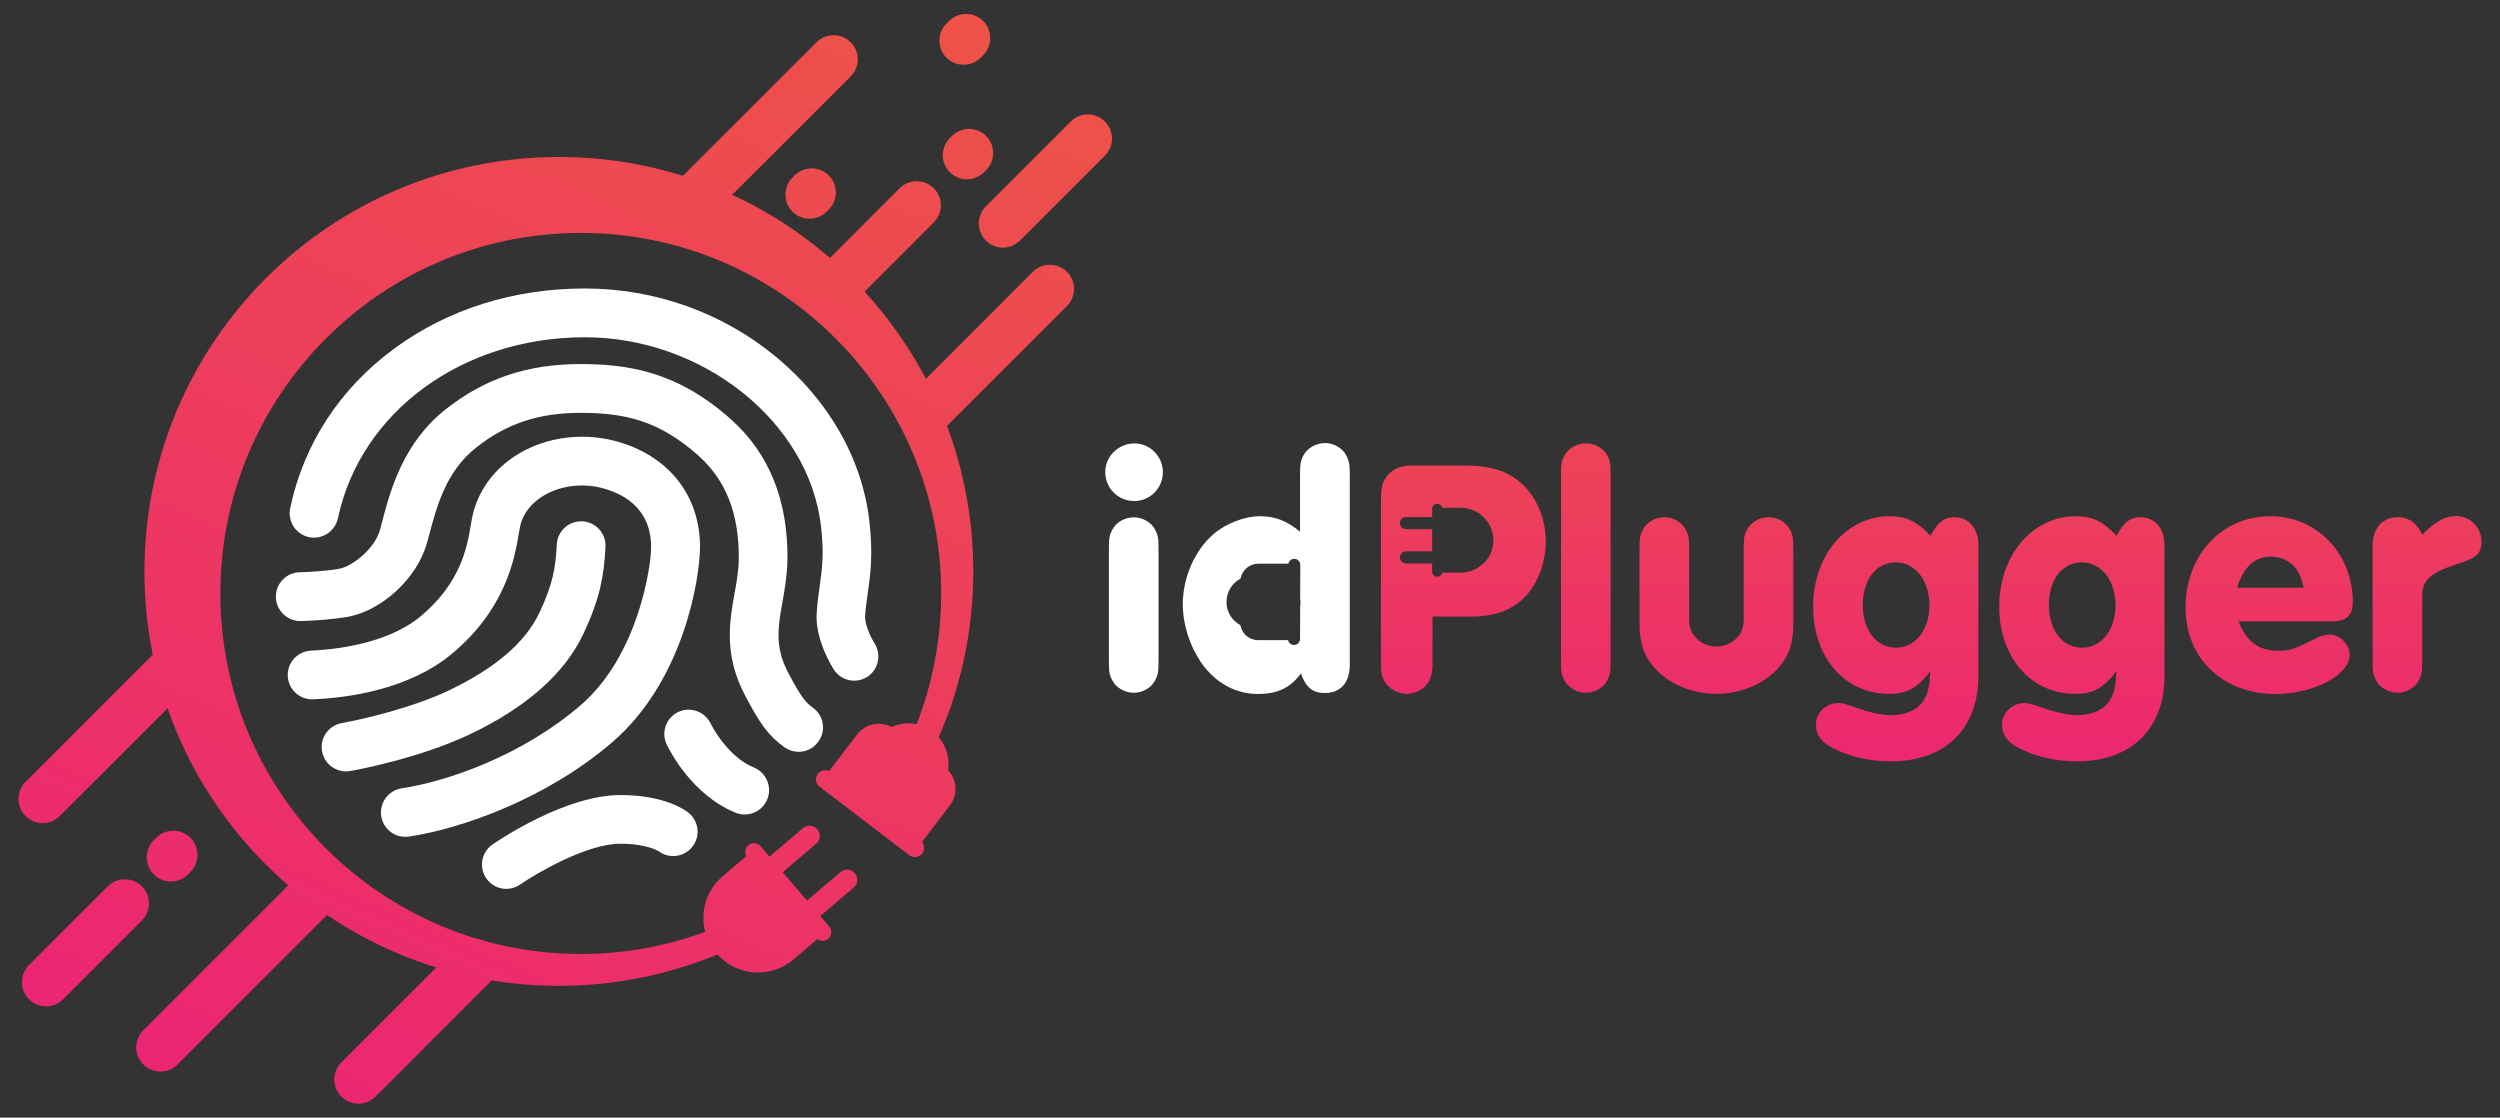
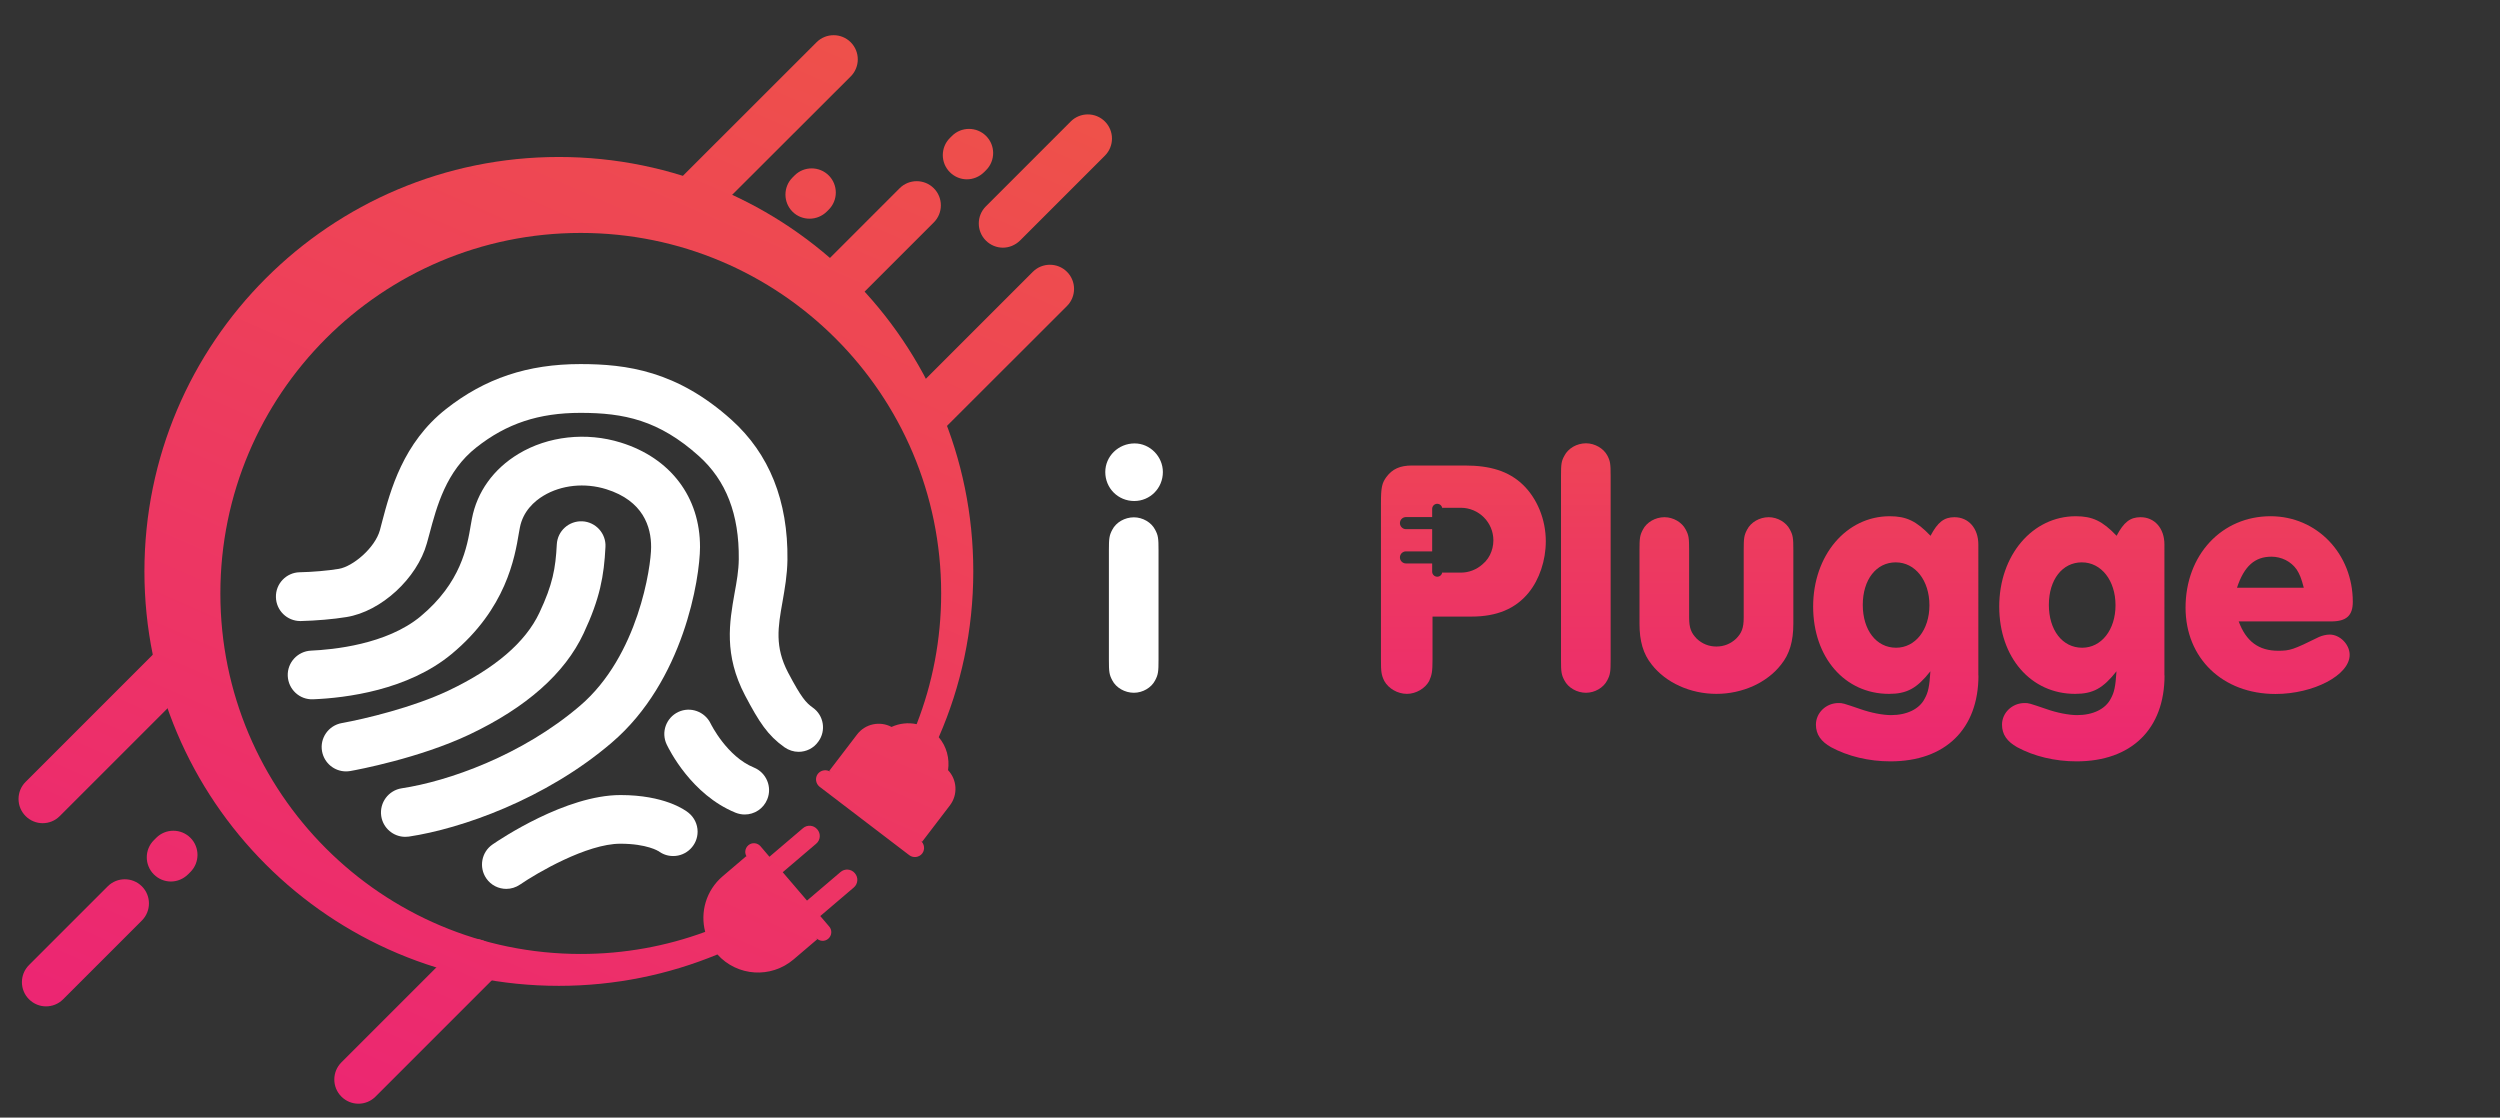
<svg xmlns="http://www.w3.org/2000/svg" version="1.1" id="Camada_1" x="0px" y="0px" viewBox="0 0 207.03 92.55" style="enable-background:new 0 0 207.03 92.55;" xml:space="preserve">
  <rect x="0" y="0" width="207.03" height="92.55" fill="#333333" stroke="none" />
  <style type="text/css">
	.st0{fill:url(#SVGID_1_);}
	.st1{fill:url(#SVGID_00000136385610139860317790000000385046208942046614_);}
	.st2{fill:url(#SVGID_00000023970187325870819580000000901437653904556733_);}
	.st3{fill:url(#SVGID_00000042016682005878694760000001504243963827738520_);}
	.st4{fill:url(#SVGID_00000128468081318849967190000002096339103698520971_);}
	.st5{fill:url(#SVGID_00000043424646576910179250000008463942975996843652_);}
	.st6{fill:url(#SVGID_00000015341937130662239770000016768125487268947596_);}
	.st7{fill:url(#SVGID_00000090991191842254646660000002479164732348865717_);}
	.st8{fill:url(#SVGID_00000005972968409318609880000008959423460538076861_);}
	.st9{fill:url(#SVGID_00000004523898356621322650000010657506027536688556_);}
	.st10{fill:url(#SVGID_00000112602158974374124610000011201304812355371648_);}
	.st11{fill:url(#SVGID_00000058590311669920750510000005069793664225306265_);}
	.st12{fill:url(#SVGID_00000057138069930717403640000015514011383540879764_);}
	.st13{fill:url(#SVGID_00000076578264232812726200000016006200738782380471_);}
	.st14{fill:#FFFFFF;}
	.st15{fill:url(#SVGID_00000176764383495645970620000006235664440332726974_);}
	.st16{fill:url(#SVGID_00000055696215669491763810000011663189165939866243_);}
	.st17{fill:url(#SVGID_00000097472722435477089530000018032907300586003081_);}
	.st18{fill:url(#SVGID_00000130635962518894104370000016363117357457467832_);}
	.st19{fill:url(#SVGID_00000060717286584730411740000003807660717003773116_);}
	.st20{fill:url(#SVGID_00000113337940059051973800000007024165235007041666_);}
	.st21{fill:url(#SVGID_00000081618015154291307760000014609254046731347089_);}
</style>
  <g>
    <g>
      <g>
        <g>
          <linearGradient id="SVGID_1_" gradientUnits="userSpaceOnUse" x1="75.164" y1="-17.074" x2="25.26" y2="96.581">
            <stop offset="0" style="stop-color:#EF5942" />
            <stop offset="1" style="stop-color:#EC2474" />
          </linearGradient>
          <path class="st0" d="M56.49,19.45c-0.51,0-1.02-0.2-1.41-0.59c-0.78-0.78-0.78-2.05,0-2.83L67.62,3.5      c0.78-0.78,2.05-0.78,2.83,0c0.78,0.78,0.78,2.05,0,2.83L57.9,18.86C57.51,19.25,57,19.45,56.49,19.45z" />
        </g>
        <g>
          <linearGradient id="SVGID_00000127023386575031787850000000175064928779206839_" gradientUnits="userSpaceOnUse" x1="80.612" y1="-14.682" x2="30.708" y2="98.973">
            <stop offset="0" style="stop-color:#EF5942" />
            <stop offset="1" style="stop-color:#EC2474" />
          </linearGradient>
          <path style="fill:url(#SVGID_00000127023386575031787850000000175064928779206839_);" d="M67.04,18.11      c-0.51,0-1.02-0.19-1.41-0.58c-0.78-0.78-0.78-2.05,0-2.83l0.17-0.17c0.78-0.78,2.05-0.78,2.83,0c0.78,0.78,0.78,2.05,0,2.83      l-0.17,0.17C68.07,17.91,67.56,18.11,67.04,18.11z" />
        </g>
        <g>
          <linearGradient id="SVGID_00000137092255554242394670000006366939408950818957_" gradientUnits="userSpaceOnUse" x1="86.616" y1="-12.046" x2="36.712" y2="101.609">
            <stop offset="0" style="stop-color:#EF5942" />
            <stop offset="1" style="stop-color:#EC2474" />
          </linearGradient>
-           <path style="fill:url(#SVGID_00000137092255554242394670000006366939408950818957_);" d="M79.79,5.36      c-0.51,0-1.02-0.19-1.41-0.58c-0.78-0.78-0.78-2.05,0-2.83l0.21-0.21c0.78-0.78,2.05-0.78,2.83,0c0.78,0.78,0.78,2.05,0,2.83      l-0.21,0.21C80.82,5.16,80.31,5.36,79.79,5.36z" />
        </g>
        <g>
          <linearGradient id="SVGID_00000083809500251798541170000011446372161646347186_" gradientUnits="userSpaceOnUse" x1="86.733" y1="-11.994" x2="36.828" y2="101.66">
            <stop offset="0" style="stop-color:#EF5942" />
            <stop offset="1" style="stop-color:#EC2474" />
          </linearGradient>
          <path style="fill:url(#SVGID_00000083809500251798541170000011446372161646347186_);" d="M69.09,25.83      c-0.51,0-1.02-0.2-1.41-0.59c-0.78-0.78-0.78-2.05,0-2.83l6.82-6.82c0.78-0.78,2.05-0.78,2.83,0c0.78,0.78,0.78,2.05,0,2.83      l-6.82,6.82C70.11,25.63,69.6,25.83,69.09,25.83z" />
        </g>
        <g>
          <linearGradient id="SVGID_00000095304921371373860800000018253041220096037556_" gradientUnits="userSpaceOnUse" x1="90.332" y1="-10.414" x2="40.427" y2="103.241">
            <stop offset="0" style="stop-color:#EF5942" />
            <stop offset="1" style="stop-color:#EC2474" />
          </linearGradient>
          <path style="fill:url(#SVGID_00000095304921371373860800000018253041220096037556_);" d="M80.07,14.85      c-0.51,0-1.02-0.2-1.41-0.59c-0.78-0.78-0.78-2.05,0-2.83l0.17-0.17c0.78-0.78,2.05-0.78,2.83,0c0.78,0.78,0.78,2.05,0,2.83      l-0.17,0.17C81.09,14.65,80.58,14.85,80.07,14.85z" />
        </g>
        <g>
          <linearGradient id="SVGID_00000076563267953712890520000003701026887186122423_" gradientUnits="userSpaceOnUse" x1="96.525" y1="-7.694" x2="46.621" y2="105.96">
            <stop offset="0" style="stop-color:#EF5942" />
            <stop offset="1" style="stop-color:#EC2474" />
          </linearGradient>
          <path style="fill:url(#SVGID_00000076563267953712890520000003701026887186122423_);" d="M83.05,20.51      c-0.51,0-1.02-0.2-1.41-0.59c-0.78-0.78-0.78-2.05,0-2.83l7.03-7.03c0.78-0.78,2.05-0.78,2.83,0c0.78,0.78,0.78,2.05,0,2.83      l-7.03,7.03C84.07,20.31,83.56,20.51,83.05,20.51z" />
        </g>
        <g>
          <linearGradient id="SVGID_00000054955714135349587360000008231552159695134337_" gradientUnits="userSpaceOnUse" x1="97.666" y1="-7.194" x2="47.762" y2="106.461">
            <stop offset="0" style="stop-color:#EF5942" />
            <stop offset="1" style="stop-color:#EC2474" />
          </linearGradient>
          <path style="fill:url(#SVGID_00000054955714135349587360000008231552159695134337_);" d="M76.46,36.41      c-0.51,0-1.02-0.2-1.41-0.59c-0.78-0.78-0.78-2.05,0-2.83l10.48-10.48c0.78-0.78,2.05-0.78,2.83,0c0.78,0.78,0.78,2.05,0,2.83      L77.87,35.82C77.48,36.22,76.97,36.41,76.46,36.41z" />
        </g>
        <g>
          <g>
            <linearGradient id="SVGID_00000094601806056487879040000000250356973813363080_" gradientUnits="userSpaceOnUse" x1="48.375" y1="-28.837" x2="-1.53" y2="84.818">
              <stop offset="0" style="stop-color:#EF5942" />
              <stop offset="1" style="stop-color:#EC2474" />
            </linearGradient>
            <path style="fill:url(#SVGID_00000094601806056487879040000000250356973813363080_);" d="M3.53,68.17       c-0.51,0-1.02-0.2-1.41-0.59c-0.78-0.78-0.78-2.05,0-2.83l11.15-11.15c0.78-0.78,2.05-0.78,2.83,0c0.78,0.78,0.78,2.05,0,2.83       L4.94,67.59C4.55,67.98,4.04,68.17,3.53,68.17z" />
          </g>
        </g>
        <g>
          <g>
            <linearGradient id="SVGID_00000029039819942514389760000004530741002041790391_" gradientUnits="userSpaceOnUse" x1="53.101" y1="-26.761" x2="3.197" y2="86.893">
              <stop offset="0" style="stop-color:#EF5942" />
              <stop offset="1" style="stop-color:#EC2474" />
            </linearGradient>
            <path style="fill:url(#SVGID_00000029039819942514389760000004530741002041790391_);" d="M3.81,83.34       c-0.51,0-1.02-0.2-1.41-0.59c-0.78-0.78-0.78-2.05,0-2.83l6.52-6.52c0.78-0.78,2.05-0.78,2.83,0c0.78,0.78,0.78,2.05,0,2.83       l-6.52,6.52C4.83,83.15,4.32,83.34,3.81,83.34z" />
          </g>
        </g>
        <g>
          <g>
            <linearGradient id="SVGID_00000168813119550582805980000014903474745855031182_" gradientUnits="userSpaceOnUse" x1="56.478" y1="-25.279" x2="6.574" y2="88.376">
              <stop offset="0" style="stop-color:#EF5942" />
              <stop offset="1" style="stop-color:#EC2474" />
            </linearGradient>
            <path style="fill:url(#SVGID_00000168813119550582805980000014903474745855031182_);" d="M14.15,73c-0.51,0-1.02-0.2-1.41-0.59       c-0.78-0.78-0.78-2.05,0-2.83l0.2-0.2c0.78-0.78,2.05-0.78,2.83,0c0.78,0.78,0.78,2.05,0,2.83l-0.2,0.2       C15.17,72.8,14.66,73,14.15,73z" />
          </g>
        </g>
        <g>
          <g>
            <linearGradient id="SVGID_00000139262205162612481290000006065424681069832609_" gradientUnits="userSpaceOnUse" x1="64.581" y1="-21.721" x2="14.677" y2="91.934">
              <stop offset="0" style="stop-color:#EF5942" />
              <stop offset="1" style="stop-color:#EC2474" />
            </linearGradient>
-             <path style="fill:url(#SVGID_00000139262205162612481290000006065424681069832609_);" d="M13.28,88.74       c-0.51,0-1.02-0.2-1.41-0.59c-0.78-0.78-0.78-2.05,0-2.83l13.12-13.12c0.78-0.78,2.05-0.78,2.83,0c0.78,0.78,0.78,2.05,0,2.83       L14.69,88.16C14.3,88.55,13.79,88.74,13.28,88.74z" />
          </g>
        </g>
        <g>
          <g>
            <linearGradient id="SVGID_00000132772359304363927040000011054464076827094438_" gradientUnits="userSpaceOnUse" x1="78.492" y1="-15.613" x2="28.588" y2="98.042">
              <stop offset="0" style="stop-color:#EF5942" />
              <stop offset="1" style="stop-color:#EC2474" />
            </linearGradient>
            <path style="fill:url(#SVGID_00000132772359304363927040000011054464076827094438_);" d="M29.68,91.4       c-0.51,0-1.02-0.2-1.41-0.59c-0.78-0.78-0.78-2.05,0-2.83l9.22-9.22c0.21-0.34,0.52-0.61,0.91-0.78l0.13-0.06       c0.88-0.38,1.91-0.08,2.44,0.72c0.54,0.79,0.43,1.86-0.24,2.54l-0.41,0.41l-9.22,9.22C30.7,91.21,30.19,91.4,29.68,91.4z" />
          </g>
        </g>
        <linearGradient id="SVGID_00000170263640261344490630000012068833374235249048_" gradientUnits="userSpaceOnUse" x1="76.099" y1="-16.663" x2="26.195" y2="96.991">
          <stop offset="0" style="stop-color:#EF5942" />
          <stop offset="1" style="stop-color:#EC2474" />
        </linearGradient>
        <path style="fill:url(#SVGID_00000170263640261344490630000012068833374235249048_);" d="M77.74,61.05     c1.84-4.2,2.86-8.85,2.86-13.73c0-18.95-15.36-34.32-34.32-34.32c-18.95,0-34.32,15.36-34.32,34.32s15.36,34.32,34.32,34.32     c4.65,0,9.09-0.93,13.13-2.6c1.64,1.82,4.43,2.01,6.31,0.41l1.96-1.67l-0.1-0.12c0.26,0.3,0.71,0.34,1.01,0.08     c0.3-0.26,0.34-0.71,0.08-1.01l-0.74-0.87l2.77-2.36c0.36-0.3,0.4-0.84,0.09-1.19c-0.3-0.36-0.84-0.4-1.19-0.09l-2.77,2.36     l-2.01-2.35l2.77-2.36c0.36-0.3,0.4-0.84,0.09-1.19c-0.3-0.36-0.84-0.4-1.19-0.09l-2.77,2.36l-0.74-0.87     c-0.26-0.3-0.71-0.34-1.01-0.08c-0.3,0.26-0.34,0.71-0.08,1.01l-0.09-0.11l-1.96,1.67c-1.37,1.17-1.87,2.97-1.44,4.6     c-3.21,1.18-6.68,1.83-10.3,1.83c-16.48,0-29.85-13.36-29.85-29.85S31.6,19.29,48.09,19.29s29.85,13.36,29.85,29.85     c0,3.82-0.72,7.47-2.03,10.83c-0.7-0.15-1.43-0.07-2.08,0.23c-0.96-0.51-2.18-0.27-2.86,0.63l-2.3,3.01l0.13,0.1     c-0.33-0.25-0.81-0.19-1.07,0.14c-0.25,0.33-0.19,0.81,0.14,1.07l7.43,5.67c0.33,0.25,0.81,0.19,1.07-0.14     c0.25-0.33,0.19-0.81-0.14-1.07l0.13,0.1l2.3-3.01c0.68-0.89,0.6-2.13-0.15-2.92C78.65,62.81,78.39,61.81,77.74,61.05z" />
      </g>
      <g>
-         <path class="st14" d="M72.43,53.29c-0.51-0.81-0.82-1.8-0.79-2.22c0.04-0.69,0.13-1.3,0.22-1.95c0.22-1.51,0.46-3.22,0.12-6.09     c-0.61-5.05-3.33-9.83-7.67-13.44c-4.42-3.68-10.06-5.7-15.88-5.7c-5.89,0-11.35,1.72-15.77,4.97c-4.51,3.31-7.5,7.89-8.63,13.22     c-0.23,1.09,0.46,2.16,1.55,2.4c1.09,0.23,2.16-0.46,2.4-1.55c1.88-8.83,10.3-15,20.46-15c9.74,0,18.51,6.99,19.54,15.58     c0.28,2.34,0.1,3.59-0.1,5.03c-0.1,0.7-0.2,1.42-0.25,2.27c-0.1,1.59,0.66,3.42,1.4,4.61c0.38,0.61,1.04,0.95,1.71,0.95     c0.37,0,0.74-0.1,1.07-0.31C72.73,55.48,73.02,54.24,72.43,53.29z" />
        <path class="st14" d="M67.31,58.6c-0.57-0.41-0.94-0.81-2.04-2.89c-1.13-2.15-0.84-3.79-0.47-5.87c0.19-1.09,0.39-2.21,0.41-3.48     c0.06-4.88-1.5-8.78-4.64-11.6c-4.51-4.05-8.68-4.61-12.51-4.61c-4.36,0-7.89,1.18-11.12,3.72c-3.57,2.81-4.61,6.74-5.3,9.35     c-0.06,0.24-0.12,0.47-0.18,0.69c-0.41,1.47-2.24,3.01-3.41,3.2c-0.91,0.15-2.18,0.26-3.23,0.28c-1.11,0.02-2,0.95-1.97,2.06     c0.02,1.1,0.92,1.98,2.02,1.98c0.01,0,0.03,0,0.04,0c1.24-0.03,2.69-0.15,3.78-0.33c2.87-0.46,5.85-3.2,6.66-6.11     c0.06-0.23,0.13-0.47,0.2-0.73c0.62-2.33,1.39-5.24,3.9-7.21c2.51-1.98,5.17-2.86,8.62-2.86c3.6,0,6.49,0.6,9.81,3.58     c2.26,2.03,3.34,4.83,3.3,8.54c-0.01,0.94-0.17,1.85-0.35,2.82c-0.42,2.38-0.9,5.09,0.87,8.46c1.17,2.22,1.88,3.31,3.26,4.29     c0.36,0.25,0.77,0.38,1.17,0.38c0.63,0,1.25-0.29,1.64-0.85C68.43,60.51,68.22,59.24,67.31,58.6z" />
        <path class="st14" d="M57.97,45.31c0.01-4.14-2.44-7.38-6.56-8.66c-2.86-0.89-6.03-0.54-8.48,0.94     c-2.07,1.25-3.43,3.15-3.85,5.37c-0.03,0.15-0.06,0.32-0.09,0.5c-0.3,1.8-0.81,4.8-4.17,7.59c-2.81,2.33-7.27,2.75-9.06,2.83     c-1.11,0.05-1.98,0.99-1.93,2.1c0.05,1.11,0.98,1.98,2.1,1.93c2.73-0.11,7.85-0.75,11.47-3.75c4.51-3.74,5.23-7.98,5.57-10.02     c0.03-0.16,0.05-0.31,0.08-0.44c0.26-1.37,1.21-2.2,1.96-2.65c1.48-0.89,3.42-1.09,5.19-0.54c3.08,0.96,3.73,3.14,3.72,4.8     c0,1.61-1.06,9-5.87,13.12c-4.84,4.15-10.99,6.28-14.78,6.85c-1.1,0.17-1.86,1.19-1.7,2.3c0.15,1,1.01,1.72,1.99,1.72     c0.1,0,0.2-0.01,0.3-0.02c4.32-0.65,11.31-3.08,16.8-7.78C56.62,56.41,57.96,47.9,57.97,45.31z" />
        <path class="st14" d="M48.33,52.45c1.36-2.9,1.69-4.76,1.81-7.16c0.06-1.11-0.8-2.06-1.91-2.12c-1.12-0.05-2.06,0.8-2.12,1.91     c-0.1,1.98-0.34,3.33-1.44,5.66c-1.15,2.45-3.68,4.62-7.53,6.45c-2.96,1.4-6.95,2.35-8.84,2.69c-1.1,0.2-1.83,1.25-1.63,2.34     c0.18,0.98,1.03,1.66,1.98,1.66c0.12,0,0.24-0.01,0.36-0.03c0.58-0.1,5.74-1.07,9.86-3.02C43.59,58.59,46.78,55.77,48.33,52.45z" />
        <path class="st14" d="M62.43,63.56c-2.23-0.91-3.55-3.58-3.58-3.64c-0.48-1-1.68-1.43-2.68-0.96c-1.01,0.48-1.44,1.68-0.96,2.69     c0.2,0.42,2.05,4.16,5.7,5.65c0.25,0.1,0.51,0.15,0.76,0.15c0.8,0,1.55-0.47,1.87-1.26C63.96,65.16,63.46,63.98,62.43,63.56z" />
        <path class="st14" d="M57.02,67.31L57.02,67.31c-0.3-0.25-2.02-1.47-5.64-1.47c0,0,0,0,0,0c-4.52,0-9.98,3.67-10.59,4.09     c-0.92,0.63-1.15,1.89-0.52,2.81c0.39,0.57,1.02,0.87,1.66,0.87c0.39,0,0.79-0.12,1.14-0.36c1.37-0.94,5.52-3.38,8.3-3.38     c0,0,0,0,0,0c2.22,0,3.17,0.62,3.18,0.63c-0.04-0.03-0.06-0.05-0.06-0.05l0,0c0.35,0.28,0.78,0.44,1.26,0.44     c1.11,0,2.02-0.9,2.02-2.02C57.77,68.25,57.48,67.68,57.02,67.31z" />
      </g>
    </g>
-     <path class="st14" d="M111.49,37.72c-0.31-0.61-1.03-1.03-1.76-1.03c-0.75,0-1.48,0.42-1.79,1.03c-0.25,0.47-0.28,0.73-0.28,1.7   v4.61c-1.12-0.92-2.09-1.28-3.32-1.28c-1.28,0-2.82,0.59-3.88,1.51c-1.51,1.31-2.51,3.57-2.51,5.75c0,1.7,0.56,3.46,1.54,4.89   c1.17,1.65,2.82,2.57,4.69,2.57c1.59,0,2.68-0.5,3.55-1.7c0.42,1.17,0.98,1.62,1.98,1.62c1.31,0,2.07-0.87,2.07-2.35V39.42   C111.77,38.42,111.74,38.2,111.49,37.72z M107.66,52.91c0,0.28-0.22,0.5-0.5,0.5c-0.28,0-0.5-0.22-0.5-0.5l0,0.1l-2.48,0   c-0.74,0-1.34-0.54-1.46-1.24c-0.69-0.37-1.16-1.09-1.15-1.93v0c0-0.83,0.47-1.56,1.16-1.92c0.12-0.7,0.73-1.24,1.47-1.24l2.48,0   l0,0.1c0-0.28,0.22-0.5,0.5-0.5c0.28,0,0.5,0.22,0.5,0.5l-0.01,2.81c0.01,0.1,0.03,0.2,0.03,0.3c0,0.11-0.02,0.21-0.03,0.32   L107.66,52.91z" />
    <g>
      <path class="st14" d="M96.3,39.09c0,1.34-1.06,2.4-2.37,2.4c-1.34,0-2.4-1.06-2.4-2.4c0-1.31,1.09-2.37,2.43-2.37    C95.24,36.72,96.3,37.81,96.3,39.09z M91.83,45.57c0-0.98,0.03-1.23,0.28-1.7c0.31-0.61,1.03-1.03,1.79-1.03    c0.73,0,1.45,0.42,1.76,1.03c0.25,0.47,0.28,0.7,0.28,1.7v9.07c0,0.98-0.03,1.23-0.28,1.7c-0.31,0.61-1.03,1.03-1.76,1.03    c-0.75,0-1.48-0.42-1.79-1.03c-0.25-0.47-0.28-0.7-0.28-1.7V45.57z" />
    </g>
    <linearGradient id="SVGID_00000165221312603647290310000012764173665180596401_" gradientUnits="userSpaceOnUse" x1="121.19" y1="17.427" x2="121.19" y2="66.193">
      <stop offset="0" style="stop-color:#EF5942" />
      <stop offset="1" style="stop-color:#EC2474" />
    </linearGradient>
    <path style="fill:url(#SVGID_00000165221312603647290310000012764173665180596401_);" d="M126.06,40.09   c-1.14-1.06-2.62-1.54-4.75-1.54h-3.85h-0.53c-0.98,0-1.62,0.28-2.12,0.95c-0.36,0.5-0.45,0.84-0.45,2.15v12.96   c0,1.03,0.03,1.28,0.28,1.79c0.34,0.61,1.09,1.06,1.87,1.06c0.75,0,1.51-0.45,1.84-1.06c0.22-0.5,0.28-0.75,0.28-1.79v-3.55h3.24   c2.07,0,3.63-0.64,4.72-1.98c0.89-1.09,1.42-2.68,1.42-4.24C128.02,43.03,127.29,41.24,126.06,40.09z M122.77,46.73   c-0.48,0.43-1.11,0.69-1.8,0.69h-1.53v-0.07h0c-0.01,0.23-0.19,0.41-0.42,0.41c-0.23,0-0.42-0.19-0.42-0.42v-0.68h-2.17   c-0.28,0-0.5-0.23-0.5-0.5c0-0.28,0.23-0.5,0.5-0.5h2.17v-1.84h-2.17c-0.28,0-0.5-0.23-0.5-0.5c0-0.28,0.23-0.5,0.5-0.5h2.17v-0.68   c0-0.23,0.19-0.42,0.42-0.42s0.42,0.19,0.42,0.42v-0.09h1.53c1.49,0,2.7,1.21,2.7,2.7c0,0.23-0.03,0.44-0.08,0.65   c0,0.01-0.01,0.02-0.01,0.03c-0.02,0.08-0.04,0.15-0.07,0.23C123.37,46.07,123.12,46.44,122.77,46.73z" />
    <g>
      <linearGradient id="SVGID_00000065762379009352652670000011766157668266604734_" gradientUnits="userSpaceOnUse" x1="131.326" y1="17.427" x2="131.326" y2="66.193">
        <stop offset="0" style="stop-color:#EF5942" />
        <stop offset="1" style="stop-color:#EC2474" />
      </linearGradient>
      <path style="fill:url(#SVGID_00000065762379009352652670000011766157668266604734_);" d="M133.38,54.64c0,0.98-0.03,1.23-0.28,1.7    c-0.31,0.61-1.03,1.03-1.76,1.03c-0.75,0-1.48-0.42-1.79-1.03c-0.25-0.47-0.28-0.7-0.28-1.7V39.42c0-0.98,0.03-1.23,0.28-1.68    c0.31-0.61,1.03-1.03,1.79-1.03c0.73,0,1.45,0.42,1.76,1c0.25,0.47,0.28,0.7,0.28,1.7V54.64z" />
    </g>
    <g>
      <linearGradient id="SVGID_00000161615864816450284080000000476996697902118074_" gradientUnits="userSpaceOnUse" x1="142.145" y1="17.427" x2="142.145" y2="66.193">
        <stop offset="0" style="stop-color:#EF5942" />
        <stop offset="1" style="stop-color:#EC2474" />
      </linearGradient>
      <path style="fill:url(#SVGID_00000161615864816450284080000000476996697902118074_);" d="M148.51,51.65    c0,1.45-0.31,2.51-1.01,3.38c-1.17,1.51-3.21,2.43-5.36,2.43s-4.19-0.92-5.36-2.43c-0.7-0.87-1.01-1.93-1.01-3.38v-6.09    c0-0.98,0.03-1.23,0.28-1.7c0.31-0.61,1.03-1.03,1.79-1.03c0.73,0,1.45,0.42,1.76,1.03c0.25,0.47,0.28,0.7,0.28,1.7v5.58    c0,0.87,0.17,1.28,0.64,1.76c0.45,0.42,1,0.64,1.62,0.64s1.17-0.22,1.62-0.64c0.47-0.47,0.64-0.89,0.64-1.76v-5.58    c0-0.98,0.03-1.23,0.28-1.7c0.31-0.61,1.03-1.03,1.79-1.03c0.73,0,1.45,0.42,1.76,1.03c0.25,0.47,0.28,0.7,0.28,1.7V51.65z" />
    </g>
    <g>
      <linearGradient id="SVGID_00000127725054160979000510000000950459549184172715_" gradientUnits="userSpaceOnUse" x1="156.999" y1="17.427" x2="156.999" y2="66.193">
        <stop offset="0" style="stop-color:#EF5942" />
        <stop offset="1" style="stop-color:#EC2474" />
      </linearGradient>
      <path style="fill:url(#SVGID_00000127725054160979000510000000950459549184172715_);" d="M163.84,55.93    c0,4.44-2.74,7.12-7.29,7.12c-1.79,0-3.52-0.42-4.91-1.17c-0.84-0.47-1.26-1.06-1.26-1.87c0-0.98,0.84-1.79,1.87-1.79    c0.34,0,0.34,0,1.81,0.5c0.87,0.31,1.87,0.5,2.54,0.5c1.31,0,2.35-0.5,2.79-1.37c0.28-0.5,0.39-0.98,0.47-2.26    c-1.12,1.42-1.95,1.87-3.43,1.87c-3.66,0-6.28-3.02-6.28-7.23c0-4.24,2.74-7.48,6.34-7.48c1.37,0,2.21,0.39,3.38,1.62    c0.59-1.12,1.12-1.54,1.98-1.54c1.17,0,1.98,0.92,1.98,2.26V55.93z M154.26,50.09c0,2.09,1.12,3.55,2.76,3.55    c1.59,0,2.76-1.48,2.76-3.52c0-2.04-1.17-3.55-2.79-3.55C155.38,46.57,154.26,48,154.26,50.09z" />
    </g>
    <g>
      <linearGradient id="SVGID_00000016778501035611945260000005077333205098021016_" gradientUnits="userSpaceOnUse" x1="172.411" y1="17.427" x2="172.411" y2="66.193">
        <stop offset="0" style="stop-color:#EF5942" />
        <stop offset="1" style="stop-color:#EC2474" />
      </linearGradient>
      <path style="fill:url(#SVGID_00000016778501035611945260000005077333205098021016_);" d="M179.25,55.93    c0,4.44-2.74,7.12-7.29,7.12c-1.79,0-3.52-0.42-4.91-1.17c-0.84-0.47-1.26-1.06-1.26-1.87c0-0.98,0.84-1.79,1.87-1.79    c0.34,0,0.34,0,1.81,0.5c0.87,0.31,1.87,0.5,2.54,0.5c1.31,0,2.35-0.5,2.79-1.37c0.28-0.5,0.39-0.98,0.47-2.26    c-1.12,1.42-1.95,1.87-3.43,1.87c-3.66,0-6.28-3.02-6.28-7.23c0-4.24,2.74-7.48,6.34-7.48c1.37,0,2.21,0.39,3.38,1.62    c0.59-1.12,1.12-1.54,1.98-1.54c1.17,0,1.98,0.92,1.98,2.26V55.93z M169.67,50.09c0,2.09,1.12,3.55,2.76,3.55    c1.59,0,2.76-1.48,2.76-3.52c0-2.04-1.17-3.55-2.79-3.55C170.79,46.57,169.67,48,169.67,50.09z" />
    </g>
    <g>
      <linearGradient id="SVGID_00000125592804115151273470000016919371681497909122_" gradientUnits="userSpaceOnUse" x1="187.907" y1="17.427" x2="187.907" y2="66.193">
        <stop offset="0" style="stop-color:#EF5942" />
        <stop offset="1" style="stop-color:#EC2474" />
      </linearGradient>
      <path style="fill:url(#SVGID_00000125592804115151273470000016919371681497909122_);" d="M185.39,51.46    c0.61,1.65,1.65,2.43,3.27,2.43c0.98,0,1.23-0.08,3.38-1.14c0.25-0.11,0.59-0.2,0.89-0.2c0.84,0,1.65,0.81,1.65,1.68    c0,1.68-2.99,3.24-6.14,3.24c-4.38,0-7.45-2.96-7.45-7.15c0-4.36,2.99-7.57,7.04-7.57c3.83,0,6.81,3.1,6.81,7.09    c0,1.14-0.53,1.62-1.79,1.62H185.39z M190.78,48.67c-0.2-0.78-0.34-1.12-0.59-1.51c-0.47-0.67-1.26-1.06-2.09-1.06    c-1.37,0-2.26,0.78-2.85,2.57H190.78z" />
    </g>
    <g>
      <linearGradient id="SVGID_00000178205475214924697030000015012459403840907655_" gradientUnits="userSpaceOnUse" x1="200.988" y1="17.427" x2="200.988" y2="66.193">
        <stop offset="0" style="stop-color:#EF5942" />
        <stop offset="1" style="stop-color:#EC2474" />
      </linearGradient>
-       <path style="fill:url(#SVGID_00000178205475214924697030000015012459403840907655_);" d="M196.48,45.18    c0-1.42,0.81-2.35,2.07-2.35c0.92,0,1.59,0.47,2.04,1.45c1.14-1.14,1.87-1.54,2.82-1.54c1.17,0,2.09,0.95,2.09,2.12    c0,0.98-0.42,1.37-2.09,1.87c-2.23,0.75-2.88,1.37-2.82,2.74v5.17c0,0.98-0.03,1.23-0.28,1.7c-0.31,0.61-1.03,1.03-1.76,1.03    c-0.75,0-1.48-0.42-1.79-1.03c-0.25-0.47-0.28-0.7-0.28-1.7V45.18z" />
    </g>
  </g>
</svg>